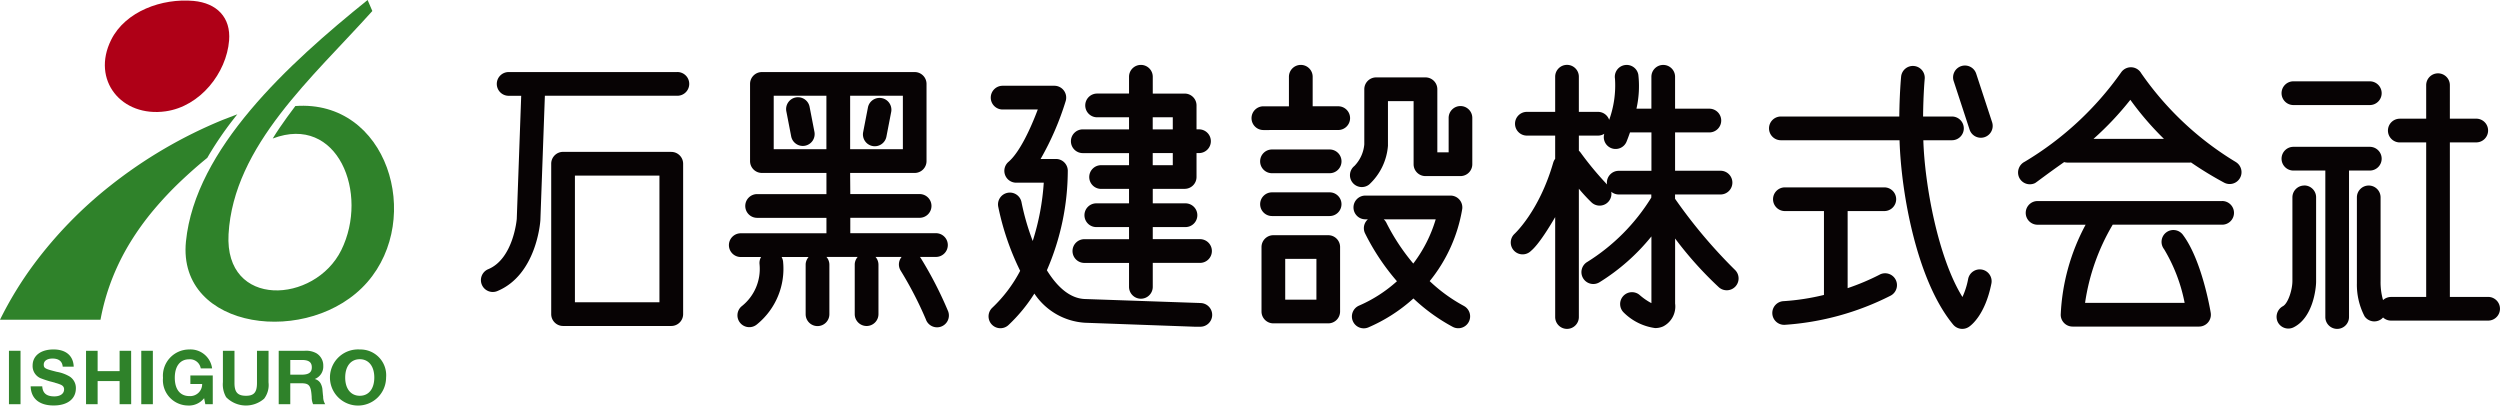
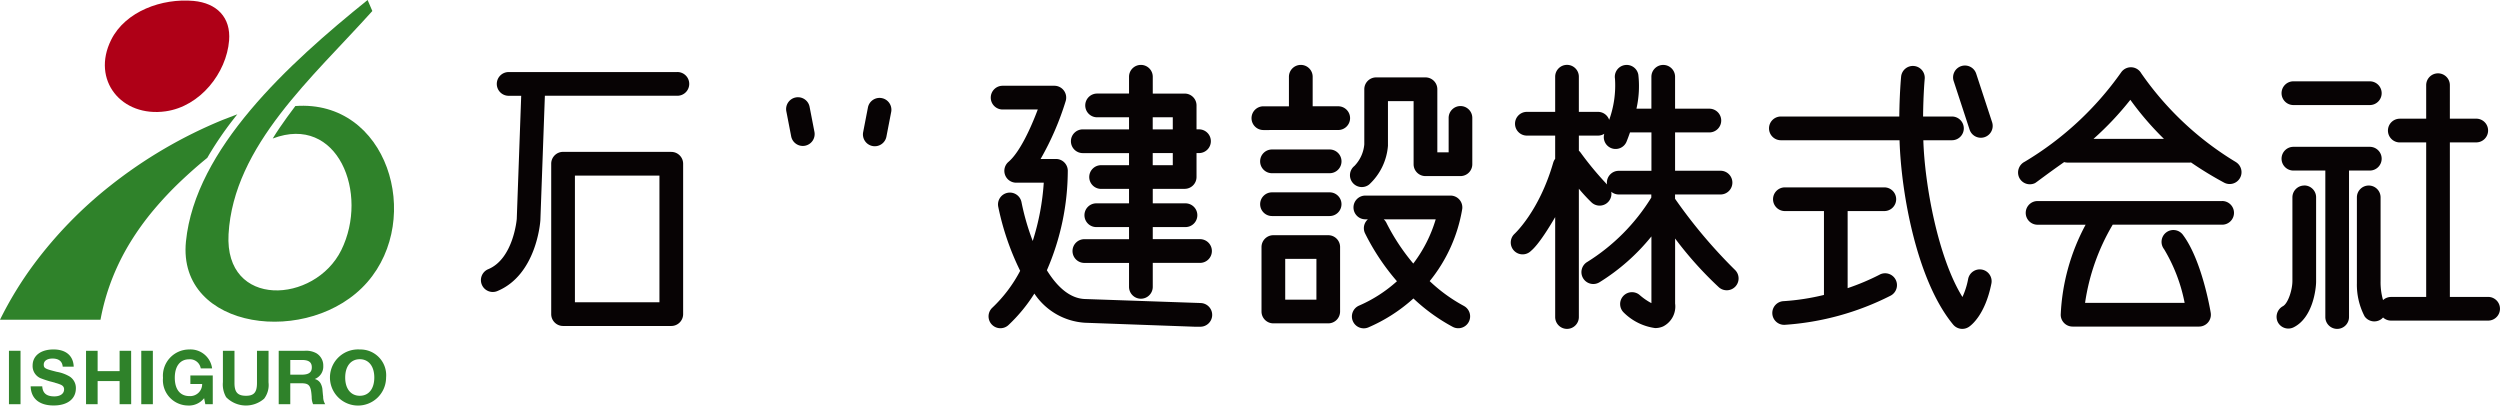
<svg xmlns="http://www.w3.org/2000/svg" width="284.419" height="46.134" viewBox="0 0 284.419 46.134">
  <g id="グループ_1496" data-name="グループ 1496" transform="translate(-36 -29.866)">
    <g id="コンポーネント_136_1" data-name="コンポーネント 136 – 1" transform="translate(36 29.866)">
      <g id="グループ_171" data-name="グループ 171" transform="translate(54.716 7.387)">
        <path id="パス_1299" data-name="パス 1299" d="M182.569,76.68l-.543-2.806a1.348,1.348,0,1,0-2.646.511l.543,2.807a1.348,1.348,0,0,0,1.322,1.092,1.334,1.334,0,0,0,.257-.025,1.347,1.347,0,0,0,1.067-1.579" transform="translate(-144.629 -69.068)" fill="#070304" fill-rule="evenodd" />
        <path id="パス_1300" data-name="パス 1300" d="M190.744,76.68a1.348,1.348,0,1,0,2.646.512l.543-2.807a1.348,1.348,0,0,0-2.646-.511Z" transform="translate(-147.254 -69.068)" fill="#070304" fill-rule="evenodd" />
-         <path id="パス_1301" data-name="パス 1301" d="M184.675,71.7h6v6.085h-6Zm-2.7,6.085h-5.994V71.7h5.994Zm2.7,2.7h7.343a1.348,1.348,0,0,0,1.348-1.348v-8.78a1.348,1.348,0,0,0-1.348-1.348H174.637a1.348,1.348,0,0,0-1.348,1.348v8.78a1.348,1.348,0,0,0,1.348,1.348h7.342v2.408h-7.885a1.348,1.348,0,0,0,0,2.7h7.885v1.757h-9.745a1.348,1.348,0,0,0,0,2.7h2.309c-.018.028-.031.055-.045.083a1.348,1.348,0,0,0-.1.271,1.4,1.4,0,0,0-.038.293,1.361,1.361,0,0,0,.008.176,5.408,5.408,0,0,1-2.04,4.785,1.348,1.348,0,0,0,1.75,2.051,8.145,8.145,0,0,0,2.967-7.146c0-.025-.006-.048-.01-.073-.009-.05-.021-.1-.035-.148a1.389,1.389,0,0,0-.08-.21c-.013-.028-.027-.055-.043-.082h3.072l-.006.006c-.017.018-.033.037-.048.056a1.665,1.665,0,0,0-.1.153,1.332,1.332,0,0,0-.181.608l0,.07v5.615a1.348,1.348,0,0,0,2.7,0V90.934a1.341,1.341,0,0,0-.048-.359,1.411,1.411,0,0,0-.1-.261l-.012-.021a1.3,1.3,0,0,0-.082-.134c-.018-.025-.035-.048-.055-.072l-.039-.046h3.557v0a.874.874,0,0,0-.076.093c-.028.038-.055.079-.08.121a1.373,1.373,0,0,0-.115.255,1.323,1.323,0,0,0-.066.353l0,.07v5.615a1.348,1.348,0,0,0,2.7,0V90.934a1.341,1.341,0,0,0-.048-.359,1.358,1.358,0,0,0-.1-.261l-.012-.021a1.453,1.453,0,0,0-.083-.134c-.017-.025-.035-.048-.054-.072l-.039-.046h2.971a1.319,1.319,0,0,0-.178.279,1.332,1.332,0,0,0-.062,1,1.326,1.326,0,0,0,.126.271,41.738,41.738,0,0,1,2.865,5.535,1.348,1.348,0,1,0,2.546-.886,43.535,43.535,0,0,0-3.109-6.052,1.209,1.209,0,0,0-.079-.115l-.026-.033h1.822a1.348,1.348,0,1,0,0-2.7h-9.745V85.588h7.886a1.348,1.348,0,1,0,0-2.7h-7.886Z" transform="translate(-142.673 -68.197)" fill="#070304" fill-rule="evenodd" />
        <path id="パス_1302" data-name="パス 1302" d="M220.007,75.285a1.348,1.348,0,0,0,0,2.7h5.261V79.36h-3.179a1.347,1.347,0,0,0,0,2.695h3.179V83.7h-3.722a1.348,1.348,0,1,0,0,2.7h3.722v1.378h-5.08a1.348,1.348,0,1,0,0,2.7h5.08V93.2a1.348,1.348,0,1,0,2.7,0V90.474h5.376a1.348,1.348,0,1,0,0-2.7h-5.376V86.4h3.721a1.348,1.348,0,1,0,0-2.7h-3.721v-1.65h3.631a1.348,1.348,0,0,0,1.348-1.347V77.981h.281a1.348,1.348,0,0,0,0-2.7h-.281V72.56a1.348,1.348,0,0,0-1.348-1.348h-3.631V69.3a1.348,1.348,0,1,0-2.7,0v1.91h-3.631a1.348,1.348,0,0,0,0,2.7h3.631v1.377Zm10.239,4.074h-2.283V77.981h2.283Zm-2.283-5.452h2.283v1.377h-2.283ZM233.4,95.04l-13.078-.453c-1.791-.026-3.258-1.428-4.4-3.272a28.554,28.554,0,0,0,2.379-11.35,1.347,1.347,0,0,0-1.347-1.313h-1.746a32.362,32.362,0,0,0,2.853-6.588,1.348,1.348,0,0,0-1.289-1.741h-5.885a1.348,1.348,0,0,0,0,2.7h4c-.768,2.04-2.028,4.845-3.331,5.955a1.348,1.348,0,0,0,.874,2.373h3.137a27.613,27.613,0,0,1-1.255,6.631,27.433,27.433,0,0,1-1.28-4.425,1.348,1.348,0,0,0-2.649.5,30.147,30.147,0,0,0,2.5,7.321,15.983,15.983,0,0,1-3.181,4.208,1.348,1.348,0,0,0,1.838,1.972,18.272,18.272,0,0,0,2.959-3.593,7.45,7.45,0,0,0,5.759,3.319l12.493.453h.606a1.347,1.347,0,0,0,.048-2.694" transform="translate(-151.537 -67.953)" fill="#070304" fill-rule="evenodd" />
        <path id="パス_1303" data-name="パス 1303" d="M156.554,69.008h-19.2a1.348,1.348,0,0,0,0,2.7h1.427l-.505,14c0,.045-.385,4.541-3.245,5.726a1.348,1.348,0,1,0,1.032,2.491c4.432-1.838,4.885-7.783,4.9-8.077l.511-14.144h15.073a1.348,1.348,0,0,0,0-2.7m-.7,9.084H143.543a1.348,1.348,0,0,0-1.348,1.347V96.548a1.348,1.348,0,0,0,1.348,1.347h12.313a1.348,1.348,0,0,0,1.348-1.347V79.439a1.348,1.348,0,0,0-1.348-1.347M154.508,95.2h-9.616V80.788h9.616Z" transform="translate(-134.201 -68.197)" fill="#070304" fill-rule="evenodd" />
        <path id="パス_1304" data-name="パス 1304" d="M258.059,75.357a1.348,1.348,0,1,0,0-2.7h-2.906V69.3a1.348,1.348,0,1,0-2.7,0v3.36h-2.906a1.348,1.348,0,0,0,0,2.7Zm-.975,2.215h-6.558a1.348,1.348,0,0,0,0,2.7h6.558a1.348,1.348,0,1,0,0-2.7m-6.558,7.572h6.558a1.347,1.347,0,1,0,0-2.695h-6.558a1.347,1.347,0,1,0,0,2.695m6.4,2.181h-6.246a1.348,1.348,0,0,0-1.347,1.348v7.334a1.348,1.348,0,0,0,1.347,1.347h6.246a1.348,1.348,0,0,0,1.347-1.347V88.673a1.348,1.348,0,0,0-1.347-1.348m-1.347,7.334H252.03V90.02h3.551Zm16.391-22.028a1.348,1.348,0,0,0-1.347,1.348V77.9h-1.287V70.72a1.348,1.348,0,0,0-1.348-1.348h-5.613a1.348,1.348,0,0,0-1.348,1.348v6.268a4.029,4.029,0,0,1-1.121,2.456,1.348,1.348,0,0,0,1.677,2.111,6.715,6.715,0,0,0,2.135-4.4c0-.035,0-.07,0-.105V72.068h2.918v7.184a1.347,1.347,0,0,0,1.347,1.347h3.983a1.347,1.347,0,0,0,1.348-1.347V73.979a1.348,1.348,0,0,0-1.348-1.348m.4,22.745a18.1,18.1,0,0,1-3.9-2.828,17.557,17.557,0,0,0,3.705-8.226,1.346,1.346,0,0,0-1.339-1.505h-9.685a1.348,1.348,0,0,0,0,2.7h.29a1.342,1.342,0,0,0-.338,1.569,25.8,25.8,0,0,0,3.642,5.476,15.8,15.8,0,0,1-4.317,2.775,1.348,1.348,0,1,0,1.083,2.469,18.628,18.628,0,0,0,5.109-3.285,20.888,20.888,0,0,0,4.493,3.242,1.348,1.348,0,0,0,1.26-2.383m-9.15-9.863h5.933A15.7,15.7,0,0,1,266.6,90.55a23.719,23.719,0,0,1-3.041-4.6,1.326,1.326,0,0,0-.329-.441" transform="translate(-160.53 -67.953)" fill="#070304" fill-rule="evenodd" />
        <path id="パス_1305" data-name="パス 1305" d="M305.234,83.186v-.495h5.173a1.348,1.348,0,0,0,0-2.7h-5.17V75.631h3.9a1.348,1.348,0,0,0,0-2.7h-3.9V69.3a1.347,1.347,0,1,0-2.694,0v3.631h-1.7a11.628,11.628,0,0,0,.215-3.859,1.347,1.347,0,1,0-2.656.457,11.539,11.539,0,0,1-.662,4.675,1.342,1.342,0,0,0-1.268-.911h-2.182v-4a1.347,1.347,0,1,0-2.694,0v4h-3.218a1.348,1.348,0,0,0,0,2.7h3.218v2.643a1.314,1.314,0,0,0-.221.434c-1.6,5.542-4.387,8.084-4.427,8.123a1.348,1.348,0,0,0,1.887,1.926c.126-.124.887-.639,2.762-3.854v11.37a1.347,1.347,0,1,0,2.694,0v-14.6a18.878,18.878,0,0,0,1.445,1.562,1.343,1.343,0,0,0,2.24-1.215,1.336,1.336,0,0,0,.848.309h3.709v.351a22.6,22.6,0,0,1-7.294,7.33,1.348,1.348,0,1,0,1.387,2.313,23.48,23.48,0,0,0,5.92-5.223v7.592a6.993,6.993,0,0,1-1.373-.955,1.348,1.348,0,0,0-1.8,2,6.275,6.275,0,0,0,3.595,1.791,2.218,2.218,0,0,0,.906-.186,2.538,2.538,0,0,0,1.367-2.606V87.7a41.508,41.508,0,0,0,4.97,5.541,1.348,1.348,0,0,0,1.839-1.971,57.834,57.834,0,0,1-6.811-8.085m-7.76-1.843a1.358,1.358,0,0,0,.021.211,36.122,36.122,0,0,1-3.017-3.633,1.306,1.306,0,0,0-.191-.209V75.993h2.182a1.332,1.332,0,0,0,.71-.207,1.345,1.345,0,0,0,2.531.9c.147-.365.275-.715.394-1.058h2.439V80h-3.721a1.347,1.347,0,0,0-1.347,1.347" transform="translate(-169.384 -67.953)" fill="#070304" fill-rule="evenodd" />
        <path id="パス_1306" data-name="パス 1306" d="M348.992,91.262a1.351,1.351,0,0,0-1.586,1.057,8.869,8.869,0,0,1-.649,2.058c-2.781-4.464-4.3-12.784-4.451-17.834h3.254a1.348,1.348,0,0,0,0-2.7h-3.282c.024-2.551.182-4.263.187-4.316a1.348,1.348,0,0,0-2.682-.261c-.022.225-.185,1.993-.212,4.577H326.1a1.348,1.348,0,0,0,0,2.7H339.6c.175,6.017,1.967,15.985,6.1,20.974a1.351,1.351,0,0,0,1.785.261c.3-.2,1.857-1.394,2.564-4.93a1.348,1.348,0,0,0-1.057-1.586m-11.651.57a26.621,26.621,0,0,1-3.647,1.538V84.6h4.174a1.347,1.347,0,0,0,0-2.695H326.555a1.347,1.347,0,1,0,0,2.695H331v9.542a26.179,26.179,0,0,1-4.579.707,1.348,1.348,0,0,0,.042,2.695h.044a31.153,31.153,0,0,0,12.069-3.316,1.348,1.348,0,0,0-1.236-2.4m10.98-22.857a1.348,1.348,0,0,0-2.562.84l1.81,5.521a1.348,1.348,0,0,0,2.562-.84Z" transform="translate(-178.209 -67.975)" fill="#070304" fill-rule="evenodd" />
        <path id="パス_1307" data-name="パス 1307" d="M401.748,72.805h8.689a1.348,1.348,0,0,0,0-2.7h-8.689a1.348,1.348,0,0,0,0,2.7m8.689,7.452a1.348,1.348,0,0,0,0-2.7h-8.689a1.348,1.348,0,0,0,0,2.7h3.63V96.922a1.347,1.347,0,0,0,2.695,0V80.257ZM423.9,94.633h-4.354V77.053h3a1.348,1.348,0,0,0,0-2.7h-3V70.544a1.347,1.347,0,1,0-2.694,0v3.813h-3a1.348,1.348,0,0,0,0,2.7h3v17.58h-4a1.344,1.344,0,0,0-.907.356,7.237,7.237,0,0,1-.281-2.167V83.308a1.347,1.347,0,0,0-2.695,0v9.768a7.78,7.78,0,0,0,.88,3.772,1.348,1.348,0,0,0,1.815.366,1.321,1.321,0,0,0,.281-.243,1.337,1.337,0,0,0,.906.356H423.9a1.347,1.347,0,1,0,0-2.695M402.98,81.961a1.347,1.347,0,0,0-1.347,1.347l0,9.515c0,.983-.482,2.522-1.067,2.858a1.378,1.378,0,0,0-.6,1.808,1.347,1.347,0,0,0,1.808.6c2.216-1.107,2.555-4.452,2.555-5.189v-9.6a1.347,1.347,0,0,0-1.347-1.347" transform="translate(-195.547 -68.24)" fill="#070304" fill-rule="evenodd" />
        <path id="パス_1308" data-name="パス 1308" d="M384.809,83.518h-21a1.347,1.347,0,0,0,0,2.694h5.466a23.774,23.774,0,0,0-2.832,10.239,1.348,1.348,0,0,0,1.347,1.347h14.389a1.347,1.347,0,0,0,1.33-1.564c-.039-.239-.981-5.921-3.142-8.842a1.347,1.347,0,1,0-2.166,1.6A18.752,18.752,0,0,1,380.54,95.1H369.213a24.283,24.283,0,0,1,3.144-8.892h12.452a1.347,1.347,0,0,0,0-2.694m1.564-4.43A35.26,35.26,0,0,1,375.6,68.978a1.35,1.35,0,0,0-2.281-.1,36.064,36.064,0,0,1-10.973,10.168,1.372,1.372,0,0,0-.629,1.8,1.348,1.348,0,0,0,1.8.631c.122-.058,1.448-1.09,3.318-2.392a1.327,1.327,0,0,0,.364.056h13.927c.048,0,.1-.009.142-.014A40.457,40.457,0,0,0,385,81.406a1.348,1.348,0,0,0,1.374-2.319m-16.2-2.645A34.589,34.589,0,0,0,374.363,72a34.126,34.126,0,0,0,3.824,4.444Z" transform="translate(-186.716 -68.032)" fill="#070304" fill-rule="evenodd" />
      </g>
      <path id="パス_1309" data-name="パス 1309" d="M79.283,62.9c-2.283,4.58,1.177,8.842,6.2,8.131,3.932-.556,6.921-4.359,7.218-8.059.211-2.618-1.394-4.253-4.033-4.5C85.077,58.143,80.9,59.65,79.283,62.9Z" transform="translate(-66.637 -58.367)" fill="#af0017" fill-rule="evenodd" />
      <path id="パス_1310" data-name="パス 1310" d="M111.748,59.607l.005-.005-.538-1.254c-9.02,7.269-19.607,16.929-20.666,27.47-1.021,10.157,14.166,12.046,20.636,4.629,6.37-7.3,2.286-20.8-8.19-20.036,0,0-1.6,2.085-2.575,3.695,7.4-2.822,10.987,6.247,7.8,12.7-3.02,6.106-13.3,6.692-12.825-1.817C95.96,74.893,105.05,67.079,111.748,59.607Z" transform="translate(-69.393 -58.348)" fill="#2f822a" fill-rule="evenodd" />
      <path id="パス_1311" data-name="パス 1311" d="M86.636,80.211c.142-.245.281-.491.432-.73.331-.542.664-1.056,1.017-1.573q.7-1.029,1.47-2.019c.165-.211.327-.421.5-.632l-1.656.634A52.921,52.921,0,0,0,75.611,83.37a47.576,47.576,0,0,0-8.669,8.9,41.329,41.329,0,0,0-3.888,6.357H74.487a25.466,25.466,0,0,1,1.305-4.608,26.283,26.283,0,0,1,2.052-4.144,30.778,30.778,0,0,1,2.66-3.7,39.759,39.759,0,0,1,3.138-3.334C84.6,81.939,85.582,81.063,86.636,80.211Z" transform="translate(-63.054 -62.253)" fill="#2f822a" fill-rule="evenodd" />
      <rect id="長方形_29" data-name="長方形 29" width="1.317" height="6.079" transform="translate(1.018 39.907)" fill="#2f822a" />
      <path id="パス_1312" data-name="パス 1312" d="M72.488,112c-.049-1.243-.886-1.956-2.3-1.956-1.452,0-2.375.714-2.375,1.833a1.5,1.5,0,0,0,.849,1.415c.234.1.689.258,1.071.369.812.209.591.16.664.185a4.478,4.478,0,0,1,.529.172c.332.123.468.3.468.566,0,.492-.431.8-1.107.8-.886,0-1.329-.357-1.378-1.144H67.591c.037,1.39.984,2.178,2.609,2.178,1.575,0,2.535-.738,2.535-1.969a1.549,1.549,0,0,0-.714-1.329,4.35,4.35,0,0,0-1.452-.529c-1.329-.332-1.489-.406-1.489-.824s.381-.689,1-.689c.7,0,1.107.32,1.157.923Z" transform="translate(-64.102 -70.288)" fill="#2f822a" fill-rule="evenodd" />
      <path id="パス_1313" data-name="パス 1313" d="M80.912,110.24H79.6v2.313H77.1V110.24H75.781v6.079H77.1v-2.633h2.5v2.633h1.317Z" transform="translate(-65.993 -70.332)" fill="#2f822a" fill-rule="evenodd" />
      <rect id="長方形_30" data-name="長方形 30" width="1.317" height="6.079" transform="translate(16.073 39.907)" fill="#2f822a" />
      <path id="パス_1314" data-name="パス 1314" d="M92.828,113H90.281v.972h1.341a1.361,1.361,0,0,1-1.44,1.378c-1.071,0-1.673-.763-1.673-2.092,0-1.3.6-2.092,1.624-2.092a1.241,1.241,0,0,1,1.329,1.034h1.292a2.478,2.478,0,0,0-2.609-2.153,2.989,2.989,0,0,0-2.978,3.236A2.883,2.883,0,0,0,90,116.422a2.187,2.187,0,0,0,1.846-.837l.135.689h.849Z" transform="translate(-68.623 -70.288)" fill="#2f822a" fill-rule="evenodd" />
      <path id="パス_1315" data-name="パス 1315" d="M101.223,110.24H99.906v3.667c0,1.058-.345,1.452-1.243,1.452-.947,0-1.317-.394-1.317-1.452V110.24H96.03v3.568a2.871,2.871,0,0,0,.369,1.71,3.147,3.147,0,0,0,4.319.172,2.566,2.566,0,0,0,.5-1.858Z" transform="translate(-70.67 -70.332)" fill="#2f822a" fill-rule="evenodd" />
      <path id="パス_1316" data-name="パス 1316" d="M104.284,110.24v6.079H105.6v-2.387h1.194c.96,0,1.157.234,1.243,1.563a1.966,1.966,0,0,0,.16.824h1.378a1.577,1.577,0,0,1-.234-.85c-.037-.295-.062-.59-.086-.885a1.833,1.833,0,0,0-.221-.664,1.054,1.054,0,0,0-.652-.468,1.511,1.511,0,0,0,.972-1.489,1.622,1.622,0,0,0-.8-1.452,2.43,2.43,0,0,0-1.341-.271Zm1.317,1.046h1.329c.775,0,1.12.258,1.12.837s-.345.837-1.181.837H105.6Z" transform="translate(-72.576 -70.332)" fill="#2f822a" fill-rule="evenodd" />
      <path id="パス_1317" data-name="パス 1317" d="M115.391,110.048a3.193,3.193,0,1,0,2.978,3.2A2.929,2.929,0,0,0,115.391,110.048Zm-.012,1.107c1.009,0,1.649.8,1.649,2.08s-.628,2.08-1.649,2.08-1.661-.8-1.661-2.067C113.717,111.955,114.357,111.155,115.378,111.155Z" transform="translate(-74.445 -70.288)" fill="#2f822a" fill-rule="evenodd" />
    </g>
  </g>
</svg>